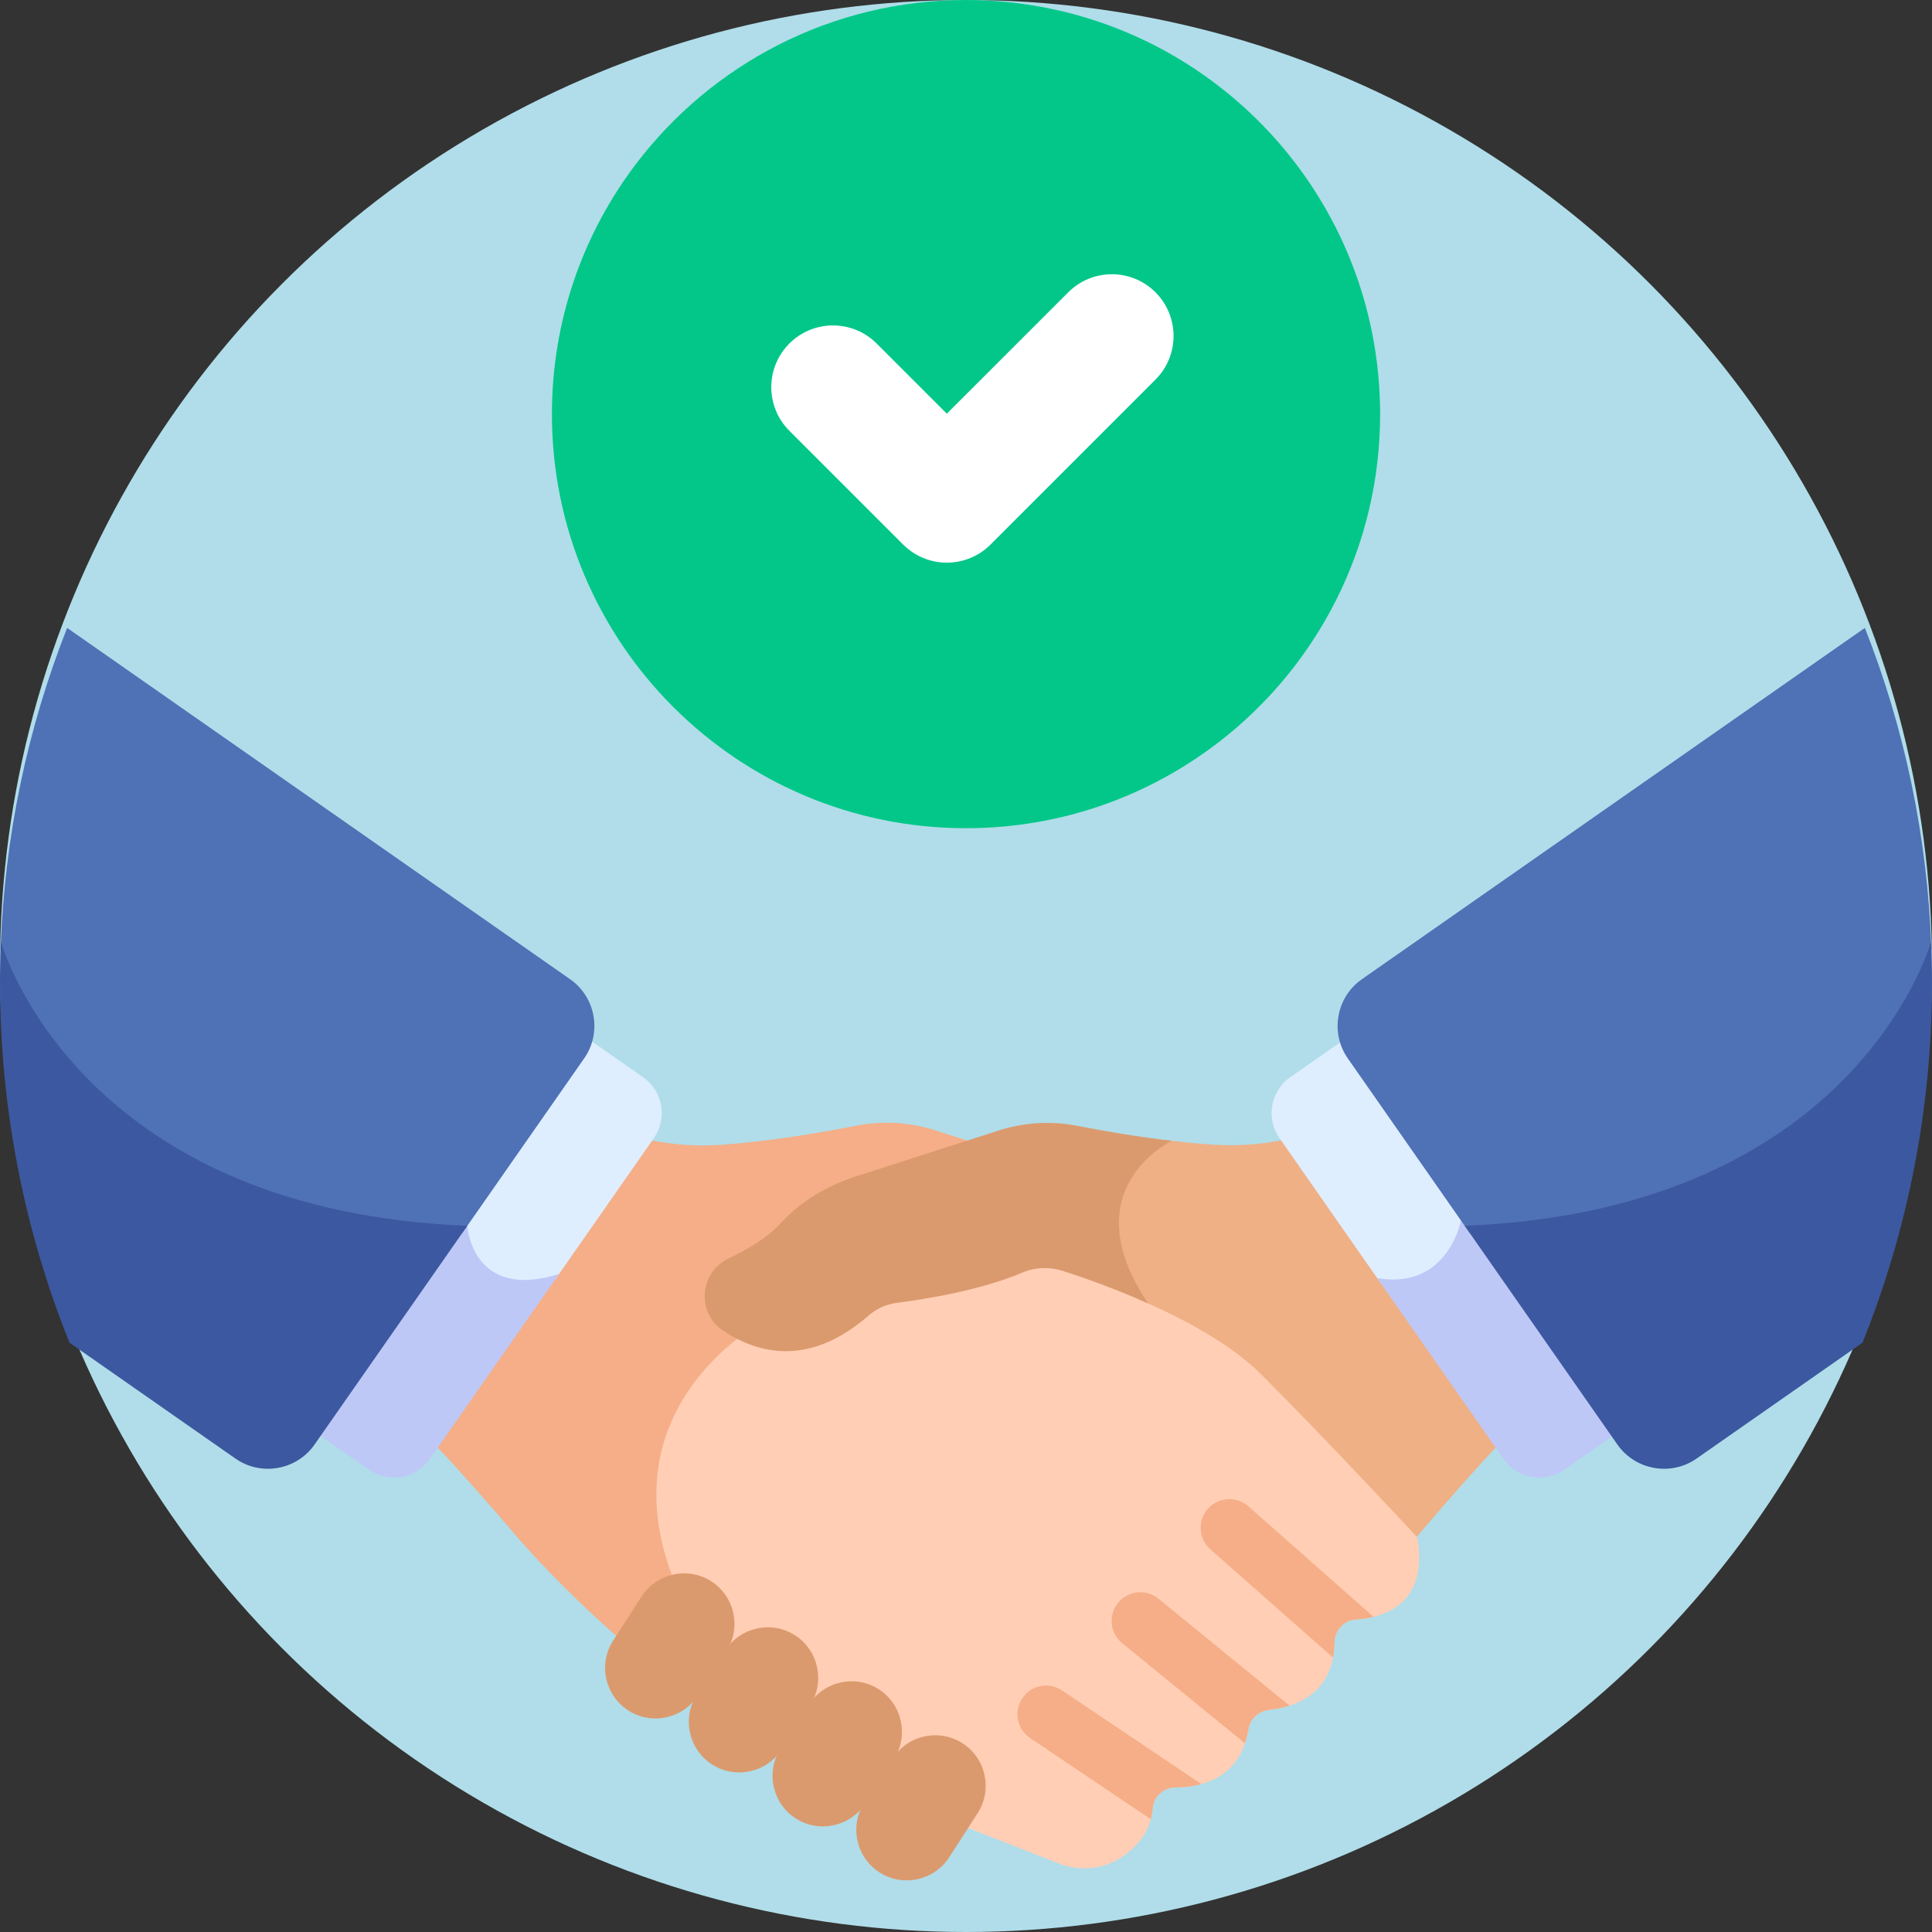
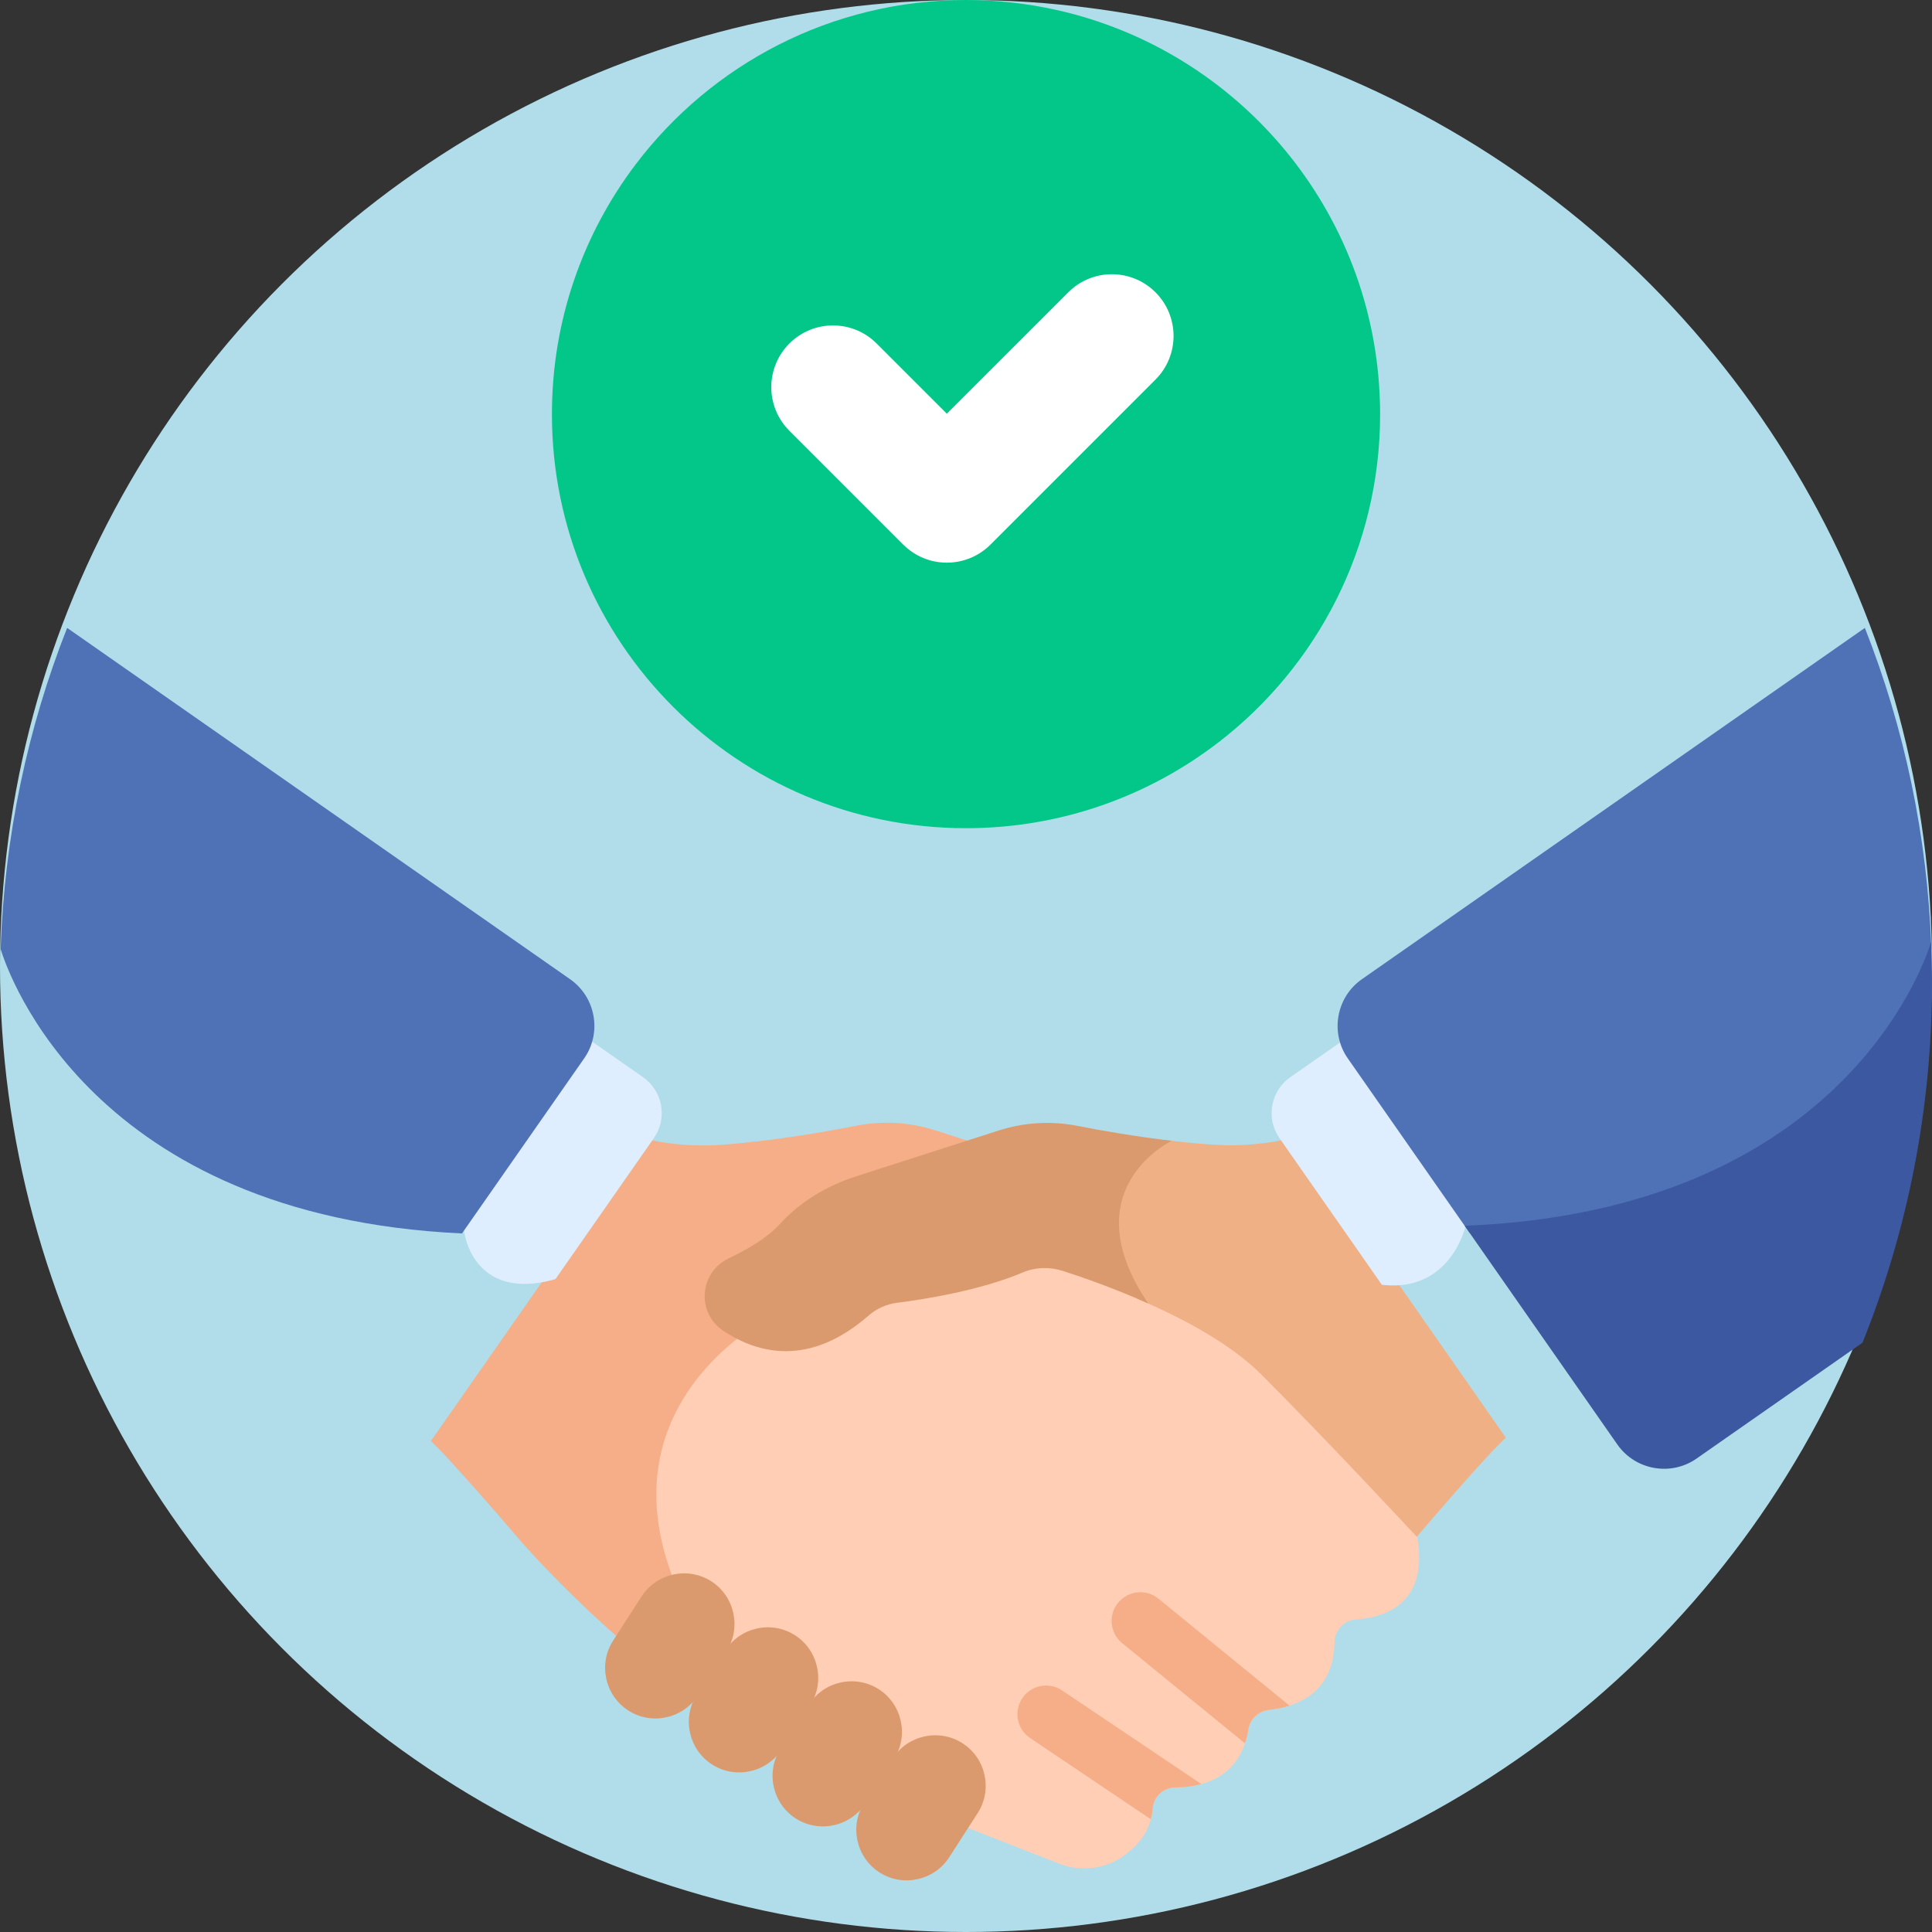
<svg xmlns="http://www.w3.org/2000/svg" width="40" height="40" viewBox="0 0 40 40" fill="none">
  <rect x="0" y="0" width="40" height="40" fill="#333333" stroke="none" />
  <g id="etiquette 1" clip-path="url(#clip0_4060_32832)">
    <g id="Group">
      <circle id="Ellipse 3" cx="20" cy="20" r="20" fill="#B0DDE9" />
      <g id="Group 1597880477">
        <path id="Vector" d="M29.338 31.793C29.323 31.709 29.296 31.619 29.261 31.524C28.776 31.006 27.349 29.491 26.199 28.345C25.088 27.239 22.919 26.464 22.038 26.181C21.732 26.084 21.407 26.097 21.122 26.218C20.259 26.585 19.141 26.767 18.552 26.843C18.308 26.875 18.082 26.976 17.899 27.136C17.009 27.915 16.111 28.057 15.226 27.561C14.234 28.268 12.326 30.153 14.017 33.4C14.404 34.143 14.541 34.756 14.507 35.262C15.178 35.736 15.904 36.178 16.655 36.522L21.928 38.584C22.386 38.763 22.908 38.697 23.298 38.398C23.56 38.196 23.826 37.922 23.867 37.429C23.887 37.189 24.095 37.008 24.337 37.007C24.875 37.004 25.682 36.824 25.846 35.804C25.881 35.588 26.06 35.424 26.278 35.401C26.791 35.346 27.614 35.089 27.629 34.003C27.633 33.756 27.82 33.548 28.067 33.531C28.669 33.491 29.594 33.205 29.338 31.793Z" fill="#FFCEB5" />
        <g id="Group_2">
          <path id="Vector_2" d="M14.262 33.4C12.627 30.26 14.356 28.395 15.369 27.635C15.259 27.582 15.149 27.52 15.04 27.448C14.565 27.133 14.617 26.42 15.134 26.171C15.647 25.924 15.998 25.686 16.238 25.423C16.626 24.997 17.15 24.668 17.753 24.473L20.218 23.676L19.355 23.4C18.828 23.232 18.267 23.2 17.724 23.308C17.024 23.445 15.964 23.628 14.932 23.702C14.332 23.745 13.783 23.682 13.298 23.567L8.922 29.834C9.051 29.96 9.177 30.089 9.298 30.222C10.092 31.091 10.713 31.829 10.713 31.829C10.713 31.829 12.432 33.851 14.734 35.42C14.812 34.885 14.69 34.222 14.262 33.4Z" fill="#F5AE87" />
-           <path id="Vector_3" d="M25.845 31.186C25.599 30.97 25.224 30.993 25.007 31.239C24.79 31.484 24.813 31.86 25.059 32.077L27.598 34.318C27.616 34.222 27.628 34.117 27.629 34.003C27.633 33.756 27.82 33.548 28.067 33.531C28.182 33.524 28.309 33.507 28.437 33.475L25.845 31.186Z" fill="#F5AE87" />
          <path id="Vector_4" d="M23.984 33.099C23.73 32.892 23.356 32.93 23.149 33.184C22.941 33.438 22.979 33.812 23.233 34.019L25.775 36.093C25.805 36.005 25.829 35.909 25.846 35.804C25.88 35.588 26.06 35.424 26.278 35.401C26.405 35.387 26.55 35.361 26.698 35.314L23.984 33.099Z" fill="#F5AE87" />
          <path id="Vector_5" d="M21.989 34.999C21.717 34.816 21.348 34.888 21.166 35.16C20.983 35.432 21.055 35.801 21.327 35.984L23.826 37.665C23.846 37.592 23.86 37.514 23.867 37.429C23.887 37.189 24.095 37.008 24.336 37.007C24.499 37.006 24.686 36.989 24.872 36.937L21.989 34.999Z" fill="#F5AE87" />
        </g>
        <path id="Vector_6" d="M13.007 35.413C12.523 35.101 12.382 34.451 12.694 33.967L13.283 33.053C13.595 32.57 14.245 32.429 14.729 32.741C15.212 33.053 15.353 33.703 15.041 34.187L14.452 35.1C14.141 35.584 13.49 35.725 13.007 35.413Z" fill="#DB9A6E" />
        <path id="Vector_7" d="M14.74 36.53C14.256 36.218 14.116 35.568 14.427 35.084L15.017 34.17C15.328 33.687 15.979 33.546 16.462 33.858C16.946 34.17 17.086 34.82 16.775 35.304L16.186 36.218C15.874 36.701 15.223 36.842 14.74 36.53Z" fill="#DB9A6E" />
        <path id="Vector_8" d="M16.473 37.648C15.99 37.336 15.849 36.685 16.161 36.202L16.75 35.288C17.062 34.804 17.712 34.664 18.196 34.975C18.679 35.287 18.82 35.938 18.508 36.421L17.919 37.335C17.607 37.819 16.957 37.959 16.473 37.648Z" fill="#DB9A6E" />
        <path id="Vector_9" d="M18.207 38.765C17.723 38.453 17.583 37.803 17.894 37.319L18.483 36.405C18.795 35.922 19.446 35.781 19.929 36.093C20.413 36.404 20.553 37.055 20.242 37.538L19.653 38.452C19.341 38.936 18.69 39.077 18.207 38.765Z" fill="#DB9A6E" />
        <path id="Vector_10" d="M26.845 23.562C26.84 23.555 26.837 23.549 26.832 23.542C26.27 23.684 25.685 23.739 25.097 23.698C24.764 23.675 24.427 23.641 24.101 23.6C24.098 23.612 24.096 23.619 24.096 23.619C24.096 23.619 22.063 24.586 23.543 26.887C24.451 27.274 25.464 27.807 26.111 28.454C27.524 29.867 29.333 31.818 29.333 31.818C29.333 31.818 29.954 31.078 30.745 30.208C30.884 30.055 31.028 29.908 31.176 29.765L26.845 23.562Z" fill="#EFB085" />
-         <path id="Vector_11" d="M13.315 22.303L12.046 21.417C12.011 21.538 11.957 21.654 11.882 21.763L9.274 25.498C9.383 25.49 9.492 25.48 9.603 25.469C9.632 25.656 9.74 26.106 10.132 26.375C10.47 26.608 10.93 26.644 11.5 26.483L13.539 23.562C13.823 23.154 13.723 22.588 13.315 22.303Z" fill="#DEEEFF" />
-         <path id="Vector_12" d="M11.574 26.376C9.77 26.944 9.675 25.379 9.675 25.379C9.56 25.392 9.447 25.402 9.334 25.412L6.424 29.58L7.642 30.43C8.049 30.715 8.616 30.614 8.9 30.206L11.574 26.376Z" fill="#BEC8F7" />
+         <path id="Vector_11" d="M13.315 22.303L12.046 21.417C12.011 21.538 11.957 21.654 11.882 21.763L9.274 25.498C9.383 25.49 9.492 25.48 9.603 25.469C9.632 25.656 9.74 26.106 10.132 26.375C10.47 26.608 10.93 26.644 11.5 26.483L13.539 23.562C13.823 23.154 13.723 22.588 13.315 22.303" fill="#DEEEFF" />
        <path id="Vector_13" d="M29.622 26.406C30.101 26.113 30.288 25.599 30.349 25.371C30.462 25.383 30.574 25.392 30.685 25.4L28.146 21.763C28.07 21.654 28.017 21.538 27.982 21.417L26.713 22.303C26.305 22.588 26.204 23.154 26.489 23.562L28.61 26.6C28.997 26.645 29.336 26.581 29.622 26.406Z" fill="#DEEEFF" />
-         <path id="Vector_14" d="M30.595 25.27C30.483 25.261 30.369 25.251 30.254 25.238C30.254 25.238 30.001 26.713 28.513 26.462L31.128 30.206C31.412 30.614 31.979 30.715 32.386 30.43L33.604 29.58L30.595 25.27Z" fill="#BEC8F7" />
        <path id="Vector_15" d="M23.773 26.987C22.167 24.614 24.26 23.619 24.26 23.619C23.518 23.532 22.817 23.41 22.308 23.31C21.764 23.204 21.203 23.236 20.676 23.406L17.724 24.355C17.126 24.547 16.575 24.874 16.151 25.337C15.882 25.631 15.486 25.861 15.085 26.054C14.48 26.344 14.415 27.179 14.973 27.551C15.697 28.033 16.762 28.303 17.986 27.235C18.151 27.091 18.355 27.001 18.572 26.973C19.14 26.901 20.291 26.719 21.177 26.344C21.44 26.233 21.734 26.226 22.005 26.313C22.424 26.448 23.08 26.677 23.773 26.987Z" fill="#DB9A6E" />
        <path id="Vector_16" d="M9.565 25.537L12.095 21.912C12.466 21.382 12.335 20.645 11.804 20.274L1.39 13C0.573 15.07 0.092 17.309 0.013 19.65C0.173 20.171 1.902 25.182 9.565 25.537Z" fill="#4F71B6" />
-         <path id="Vector_17" d="M0.018 19.503C0.007 19.781 0 20.059 0 20.339C0 22.977 0.512 25.494 1.439 27.799L4.876 30.199C5.406 30.569 6.143 30.438 6.513 29.907L9.675 25.379C1.997 25.072 0.209 20.113 0.018 19.503Z" fill="#3C58A0" />
        <g id="Group_3">
          <path id="Vector_18" d="M30.435 25.537L27.904 21.912C27.534 21.382 27.665 20.645 28.196 20.274L38.61 13C39.427 15.07 39.907 17.309 39.987 19.65C39.827 20.171 38.098 25.182 30.435 25.537Z" fill="#4F71B6" />
          <path id="Vector_19" d="M39.982 19.503C39.993 19.781 40 20.059 40 20.339C40 22.977 39.488 25.494 38.561 27.799L35.124 30.199C34.594 30.569 33.857 30.438 33.486 29.907L30.325 25.379C38.003 25.072 39.79 20.113 39.982 19.503Z" fill="#3C58A0" />
        </g>
      </g>
    </g>
    <path id="Union" fill-rule="evenodd" clip-rule="evenodd" d="M21.868 0.205C25.631 1.041 28.462 4.35 28.57 8.338L28.57 8.338C28.573 8.416 28.574 8.495 28.574 8.574C28.574 11.335 27.268 13.792 25.24 15.36C25.239 15.36 25.239 15.36 25.239 15.36C23.79 16.48 21.973 17.147 20 17.147C15.265 17.147 11.427 13.309 11.427 8.574C11.427 6.631 12.073 4.84 13.161 3.403C13.161 3.403 13.161 3.403 13.161 3.403C14.727 1.336 17.207 0 20 0C20.642 0 21.267 0.071 21.868 0.205L21.868 0.205Z" fill="#02C789" />
    <path id="Union_2" fill-rule="evenodd" clip-rule="evenodd" d="M18.693 11.269C18.695 11.271 18.698 11.273 18.7 11.275C19.199 11.774 20.007 11.774 20.507 11.275L23.923 7.859C24.422 7.36 24.422 6.551 23.923 6.052C23.424 5.553 22.616 5.553 22.117 6.052L19.603 8.565L18.15 7.112C17.651 6.613 16.842 6.613 16.343 7.112C15.844 7.611 15.844 8.42 16.343 8.919L18.693 11.269Z" fill="white" />
  </g>
  <defs>
    <clipPath id="clip0_4060_32832">
      <rect width="40" height="40" fill="white" />
    </clipPath>
  </defs>
</svg>